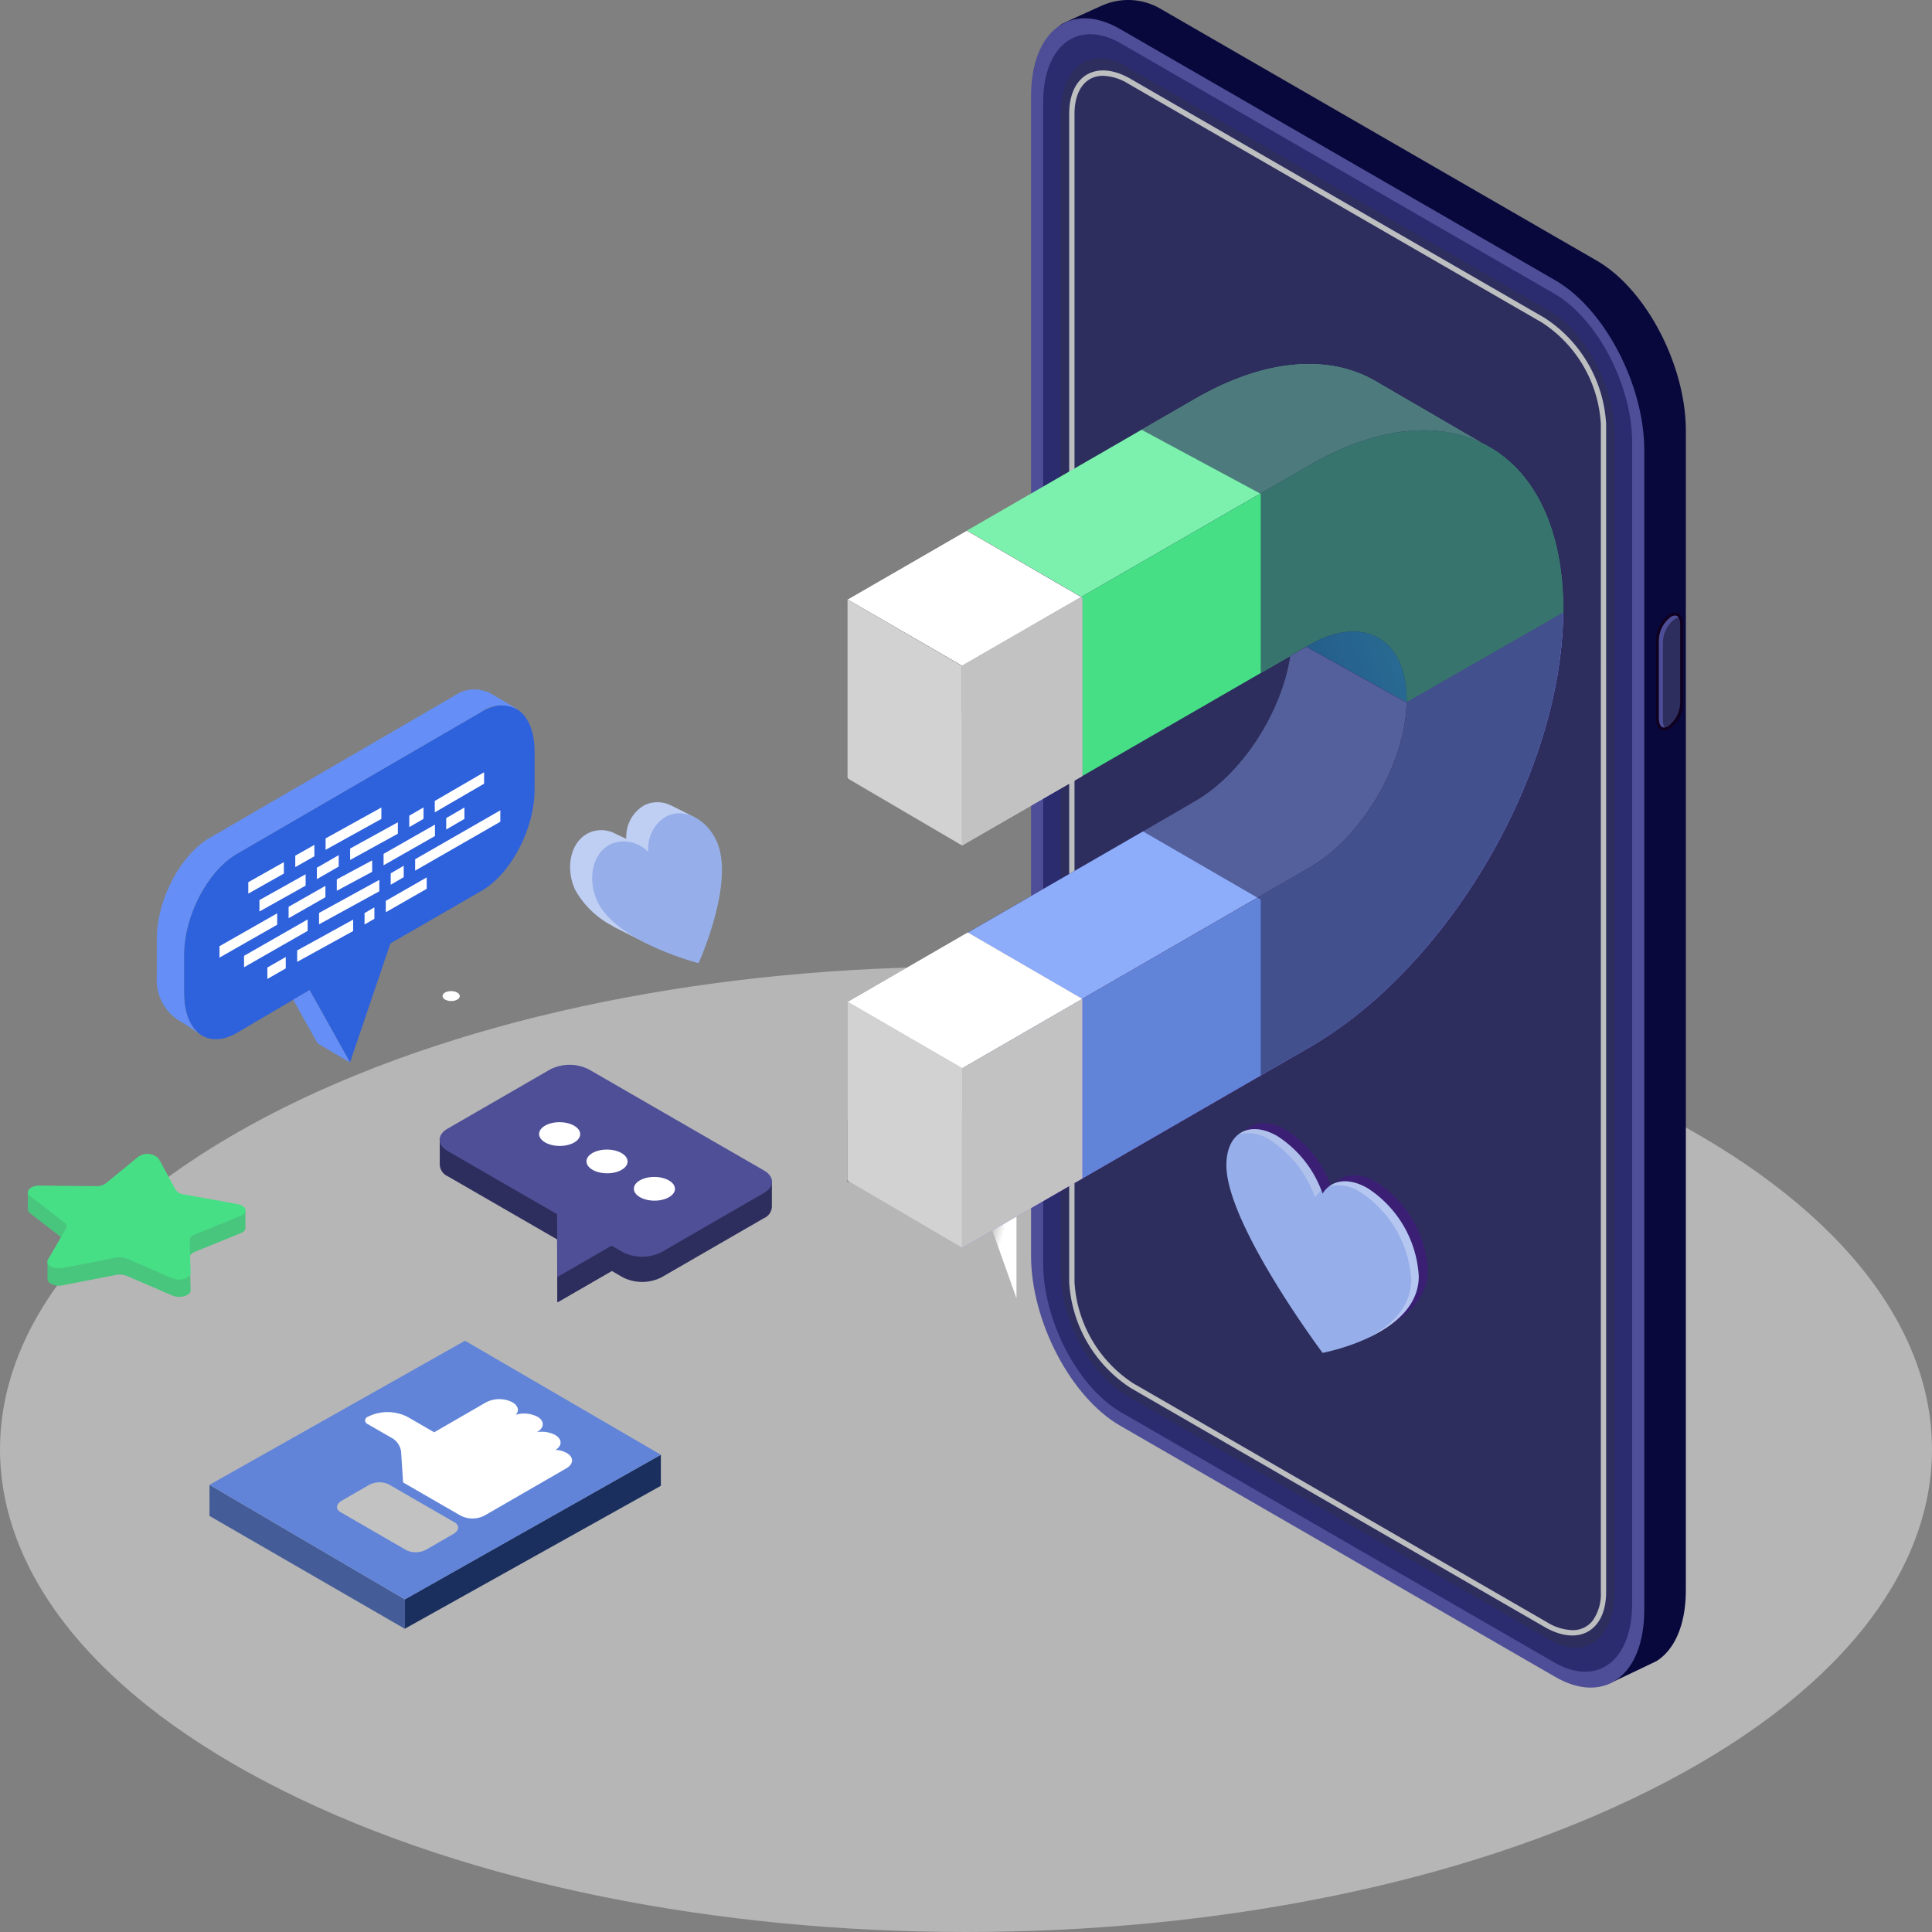
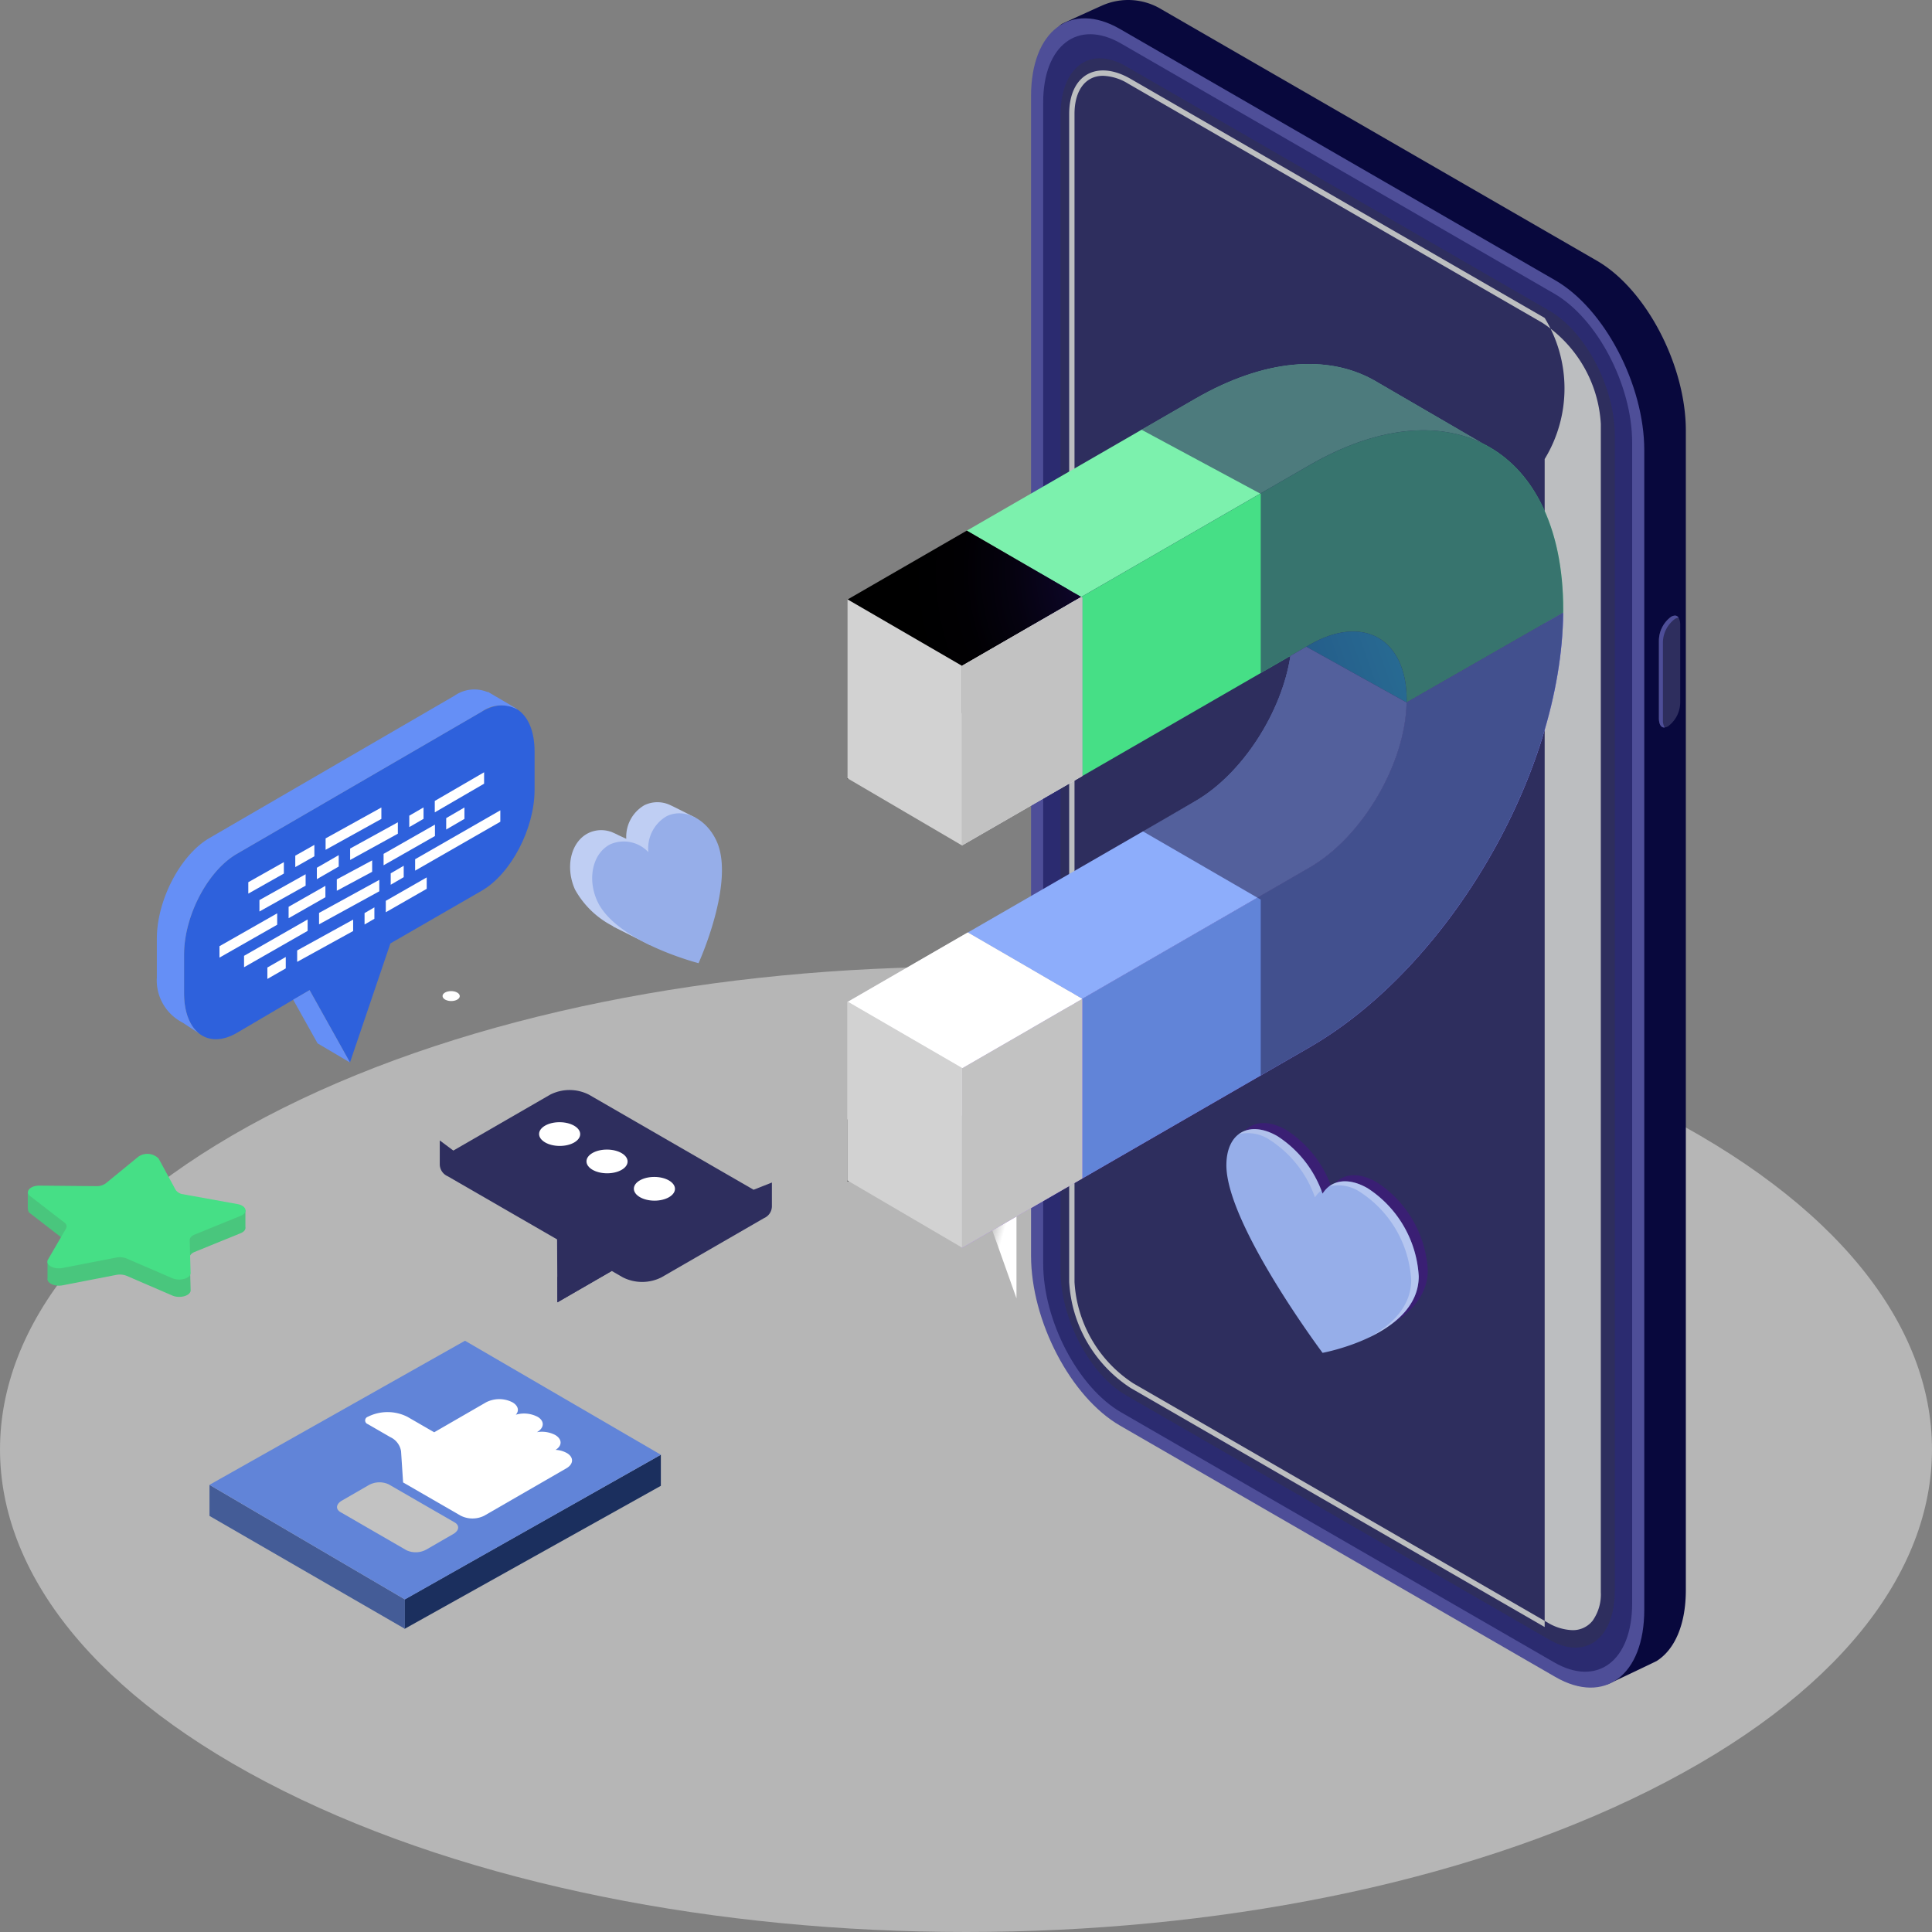
<svg xmlns="http://www.w3.org/2000/svg" xmlns:xlink="http://www.w3.org/1999/xlink" width="220" height="220" viewBox="0 0 220 220">
  <rect x="0" y="0" width="220" height="220" fill="#808080" stroke="none" />
  <defs>
    <style>.a,.i{opacity:0.5;}.b{fill:#ebebeb;}.c{fill:#08083d;}.d{fill:#4e4e98;}.e{fill:#2b2b70;}.ae,.f{fill:#2e2e5e;}.g{fill:url(#a);}.h{fill:#bcbec0;}.h,.i,.n{mix-blend-mode:multiply;}.h,.i,.k,.n{isolation:isolate;}.i{fill:url(#b);}.j{fill:#96aee9;}.k{mix-blend-mode:color-dodge;}.l{fill:#efefef;}.l,.m{opacity:0.3;}.m,.r{fill:#fff;}.n{fill:url(#c);}.o{fill:url(#d);}.p{fill:#7cf1ad;}.q{fill:url(#e);}.s{fill:url(#f);}.t{fill:#46df86;}.u{fill:url(#g);}.v{fill:#c2c2c2;}.w{fill:url(#h);}.x{fill:#6184d8;}.y{fill:url(#j);}.z{fill:url(#k);}.aa{fill:url(#l);}.ab{fill:#8dadfb;}.ac{fill:url(#m);}.ad{fill:#d2d2d2;}.ae{opacity:0.6;}.af{fill:#1b2f5e;}.ag{fill:#445c97;}.ah{fill:#bfcef3;}.ai{fill:#2e61dc;}.aj{fill:#658ff6;}.ak{fill:#4f4f98;}.al{fill:#49c67d;}.am{opacity:0.1;}.an{fill:url(#n);}</style>
    <linearGradient id="a" x1="-140.048" y1="506.206" x2="-136.4" y2="506.206" gradientUnits="objectBoundingBox">
      <stop offset="0" stop-color="#311b61" />
      <stop offset="0.203" stop-color="#290e52" />
      <stop offset="0.495" stop-color="#200041" />
      <stop offset="1" stop-color="#0f001f" />
    </linearGradient>
    <linearGradient id="b" x1="192.901" y1="0.611" x2="195.01" y2="0.068" gradientUnits="objectBoundingBox">
      <stop offset="0.096" stop-color="#45108a" />
      <stop offset="1" stop-color="#7c1dc9" />
    </linearGradient>
    <linearGradient id="c" x1="0.679" y1="0.626" x2="0.224" y2="-0.196" gradientUnits="objectBoundingBox">
      <stop offset="0" stop-color="#fff" />
      <stop offset="1" />
    </linearGradient>
    <radialGradient id="d" cx="0.504" cy="0.501" r="0.655" gradientTransform="translate(0.18) scale(0.64 1)" gradientUnits="objectBoundingBox">
      <stop offset="0" stop-color="#271273" />
      <stop offset="0.084" stop-color="#200f5f" />
      <stop offset="0.26" stop-color="#14093d" />
      <stop offset="0.439" stop-color="#0b0522" />
      <stop offset="0.62" stop-color="#05020f" />
      <stop offset="0.805" stop-color="#010003" />
      <stop offset="1" />
    </radialGradient>
    <radialGradient id="e" cx="1.361" cy="0.165" r="1.081" gradientTransform="translate(-0.032) scale(1.064 1)" xlink:href="#d" />
    <linearGradient id="f" x1="-3.996" y1="0.5" x2="1.009" y2="0.5" gradientUnits="objectBoundingBox">
      <stop offset="0.035" stop-color="#9d9eb3" />
      <stop offset="0.581" stop-color="#d4d1d8" />
      <stop offset="1" stop-color="#eeebf2" />
    </linearGradient>
    <linearGradient id="g" x1="-3.962" y1="0.5" x2="1" y2="0.5" xlink:href="#f" />
    <linearGradient id="h" x1="-4.266" y1="-14.494" x2="-3.111" y2="-14.494" gradientUnits="objectBoundingBox">
      <stop offset="0.035" stop-color="#6b24d6" />
      <stop offset="0.294" stop-color="#7733dc" />
      <stop offset="0.794" stop-color="#965bec" />
      <stop offset="1" stop-color="#a56ef4" />
    </linearGradient>
    <radialGradient id="j" cx="5.206" cy="-3.412" r="4.448" gradientTransform="translate(-0.08) scale(1.161 1)" xlink:href="#d" />
    <linearGradient id="k" x1="-0.877" y1="0.998" x2="1.957" y2="0.101" gradientUnits="objectBoundingBox">
      <stop offset="0.035" stop-color="#138bbd" />
      <stop offset="0.226" stop-color="#169ac6" />
      <stop offset="0.595" stop-color="#1ec2df" />
      <stop offset="1" stop-color="#2af6ff" />
    </linearGradient>
    <radialGradient id="l" cx="0.5" cy="0.516" r="0.55" gradientTransform="translate(0.049) scale(0.901 1)" xlink:href="#d" />
    <linearGradient id="m" x1="-1.542" y1="0.5" x2="1" y2="0.5" xlink:href="#f" />
    <linearGradient id="n" x1="1.472" y1="0.822" x2="-0.378" y2="-0.348" gradientUnits="objectBoundingBox">
      <stop offset="0.035" stop-color="#ffa98c" />
      <stop offset="0.317" stop-color="#feb892" />
      <stop offset="0.86" stop-color="#fee0a3" />
      <stop offset="1" stop-color="#feeca8" />
    </linearGradient>
  </defs>
  <g transform="translate(0)">
    <g class="a" transform="translate(0 110.083)">
      <path class="b" d="M107.378,332.605c42.958,21.463,112.606,21.463,155.563,0s42.958-56.261,0-77.724-112.606-21.463-155.563,0S64.419,311.143,107.378,332.605Z" transform="translate(-75.159 -238.785)" />
    </g>
    <g transform="translate(117.407 0)">
      <path class="c" d="M535.584,247.86l-49.577-28.624c-5.593-3.229-10.126-11.89-10.126-19.347V67.859c0-3.792-3.117-4.63-1.229-5.992.072-.052,4.426-2.03,4.508-2.061a7.31,7.31,0,0,1,6.847.4l49.577,28.624c5.593,3.229,10.126,11.891,10.126,19.347V240.2c0,3.962-1.28,6.787-3.319,8.079-.121.076-5.367,2.571-5.5,2.616C535.083,251.5,538.029,249.271,535.584,247.86Z" transform="translate(-471.148 -59.14)" />
      <path class="d" d="M529.405,251.138l-49.577-28.624c-5.592-3.229-10.126-11.89-10.126-19.347V71.137c0-7.456,4.534-10.884,10.126-7.655l49.577,28.623C535,95.335,539.531,104,539.531,111.453v132.03C539.531,250.939,535,254.367,529.405,251.138Z" transform="translate(-469.702 -60.181)" />
      <path class="e" d="M471.772,204.95V72.757c0-6.537,3.974-9.541,8.877-6.711l49.315,28.472c4.9,2.83,8.876,10.424,8.876,16.96V243.671c0,6.537-3.974,9.541-8.876,6.711L480.649,221.91C475.746,219.08,471.772,211.486,471.772,204.95Z" transform="translate(-470.391 -61.085)" />
      <path class="f" d="M474.729,207.122V75.6c0-5.471,3.327-7.986,7.43-5.617l48.262,27.864c4.1,2.369,7.431,8.725,7.431,14.2V243.565c0,5.471-3.327,7.986-7.431,5.617l-48.262-27.864C478.056,218.949,474.729,212.593,474.729,207.122Z" transform="translate(-471.376 -62.453)" />
-       <path class="g" d="M576.378,175.782v-8.913a3.706,3.706,0,0,1,1.548-2.957h0c.854-.494,1.548.031,1.548,1.17v8.913a3.708,3.708,0,0,1-1.548,2.957h0C577.071,177.445,576.378,176.922,576.378,175.782Z" transform="translate(-505.218 -93.961)" />
      <path class="f" d="M577.479,176.97c-.442,0-.6-.55-.6-1.021v-8.913a3.393,3.393,0,0,1,1.38-2.667.926.926,0,0,1,.447-.141c.442,0,.6.55.6,1.021v8.913a3.4,3.4,0,0,1-1.38,2.668A.932.932,0,0,1,577.479,176.97Z" transform="translate(-505.386 -94.128)" />
      <path class="d" d="M577.338,176.177v-8.913a3.393,3.393,0,0,1,1.38-2.667.96.96,0,0,1,.4-.132.474.474,0,0,0-.406-.237.933.933,0,0,0-.447.141,3.4,3.4,0,0,0-1.38,2.668v8.913c0,.471.157,1.021.6,1.021.015,0,.035-.007.051-.008A1.485,1.485,0,0,1,577.338,176.177Z" transform="translate(-505.386 -94.128)" />
-       <path class="h" d="M530.355,99.346,483.211,72.127c-3.868-2.233-7-.446-7,3.992v133a15.429,15.429,0,0,0,7,12.078l47.144,27.219c3.868,2.233,7,.446,7-3.992v-133A15.429,15.429,0,0,0,530.355,99.346Zm6.394,145.081a5.2,5.2,0,0,1-.937,3.274,2.858,2.858,0,0,1-2.313,1.071h0a5.838,5.838,0,0,1-2.838-.881l-47.144-27.219a14.774,14.774,0,0,1-6.7-11.551v-133c0-2.68,1.245-4.345,3.251-4.345a5.846,5.846,0,0,1,2.838.881l47.145,27.219a14.78,14.78,0,0,1,6.7,11.551Z" transform="translate(-471.868 -63.144)" />
+       <path class="h" d="M530.355,99.346,483.211,72.127c-3.868-2.233-7-.446-7,3.992v133a15.429,15.429,0,0,0,7,12.078l47.144,27.219v-133A15.429,15.429,0,0,0,530.355,99.346Zm6.394,145.081a5.2,5.2,0,0,1-.937,3.274,2.858,2.858,0,0,1-2.313,1.071h0a5.838,5.838,0,0,1-2.838-.881l-47.144-27.219a14.774,14.774,0,0,1-6.7-11.551v-133c0-2.68,1.245-4.345,3.251-4.345a5.846,5.846,0,0,1,2.838.881l47.145,27.219a14.78,14.78,0,0,1,6.7,11.551Z" transform="translate(-471.868 -63.144)" />
      <path class="i" d="M510.4,251.654a12.791,12.791,0,0,1,5.144,6.547c.971-1.564,2.908-1.9,5.144-.607a12.8,12.8,0,0,1,5.808,10.018c0,6.727-10.952,8.72-10.952,8.72s-10.952-14.639-10.952-21.367C504.594,251.285,507.194,249.8,510.4,251.654Z" transform="translate(-481.319 -122.97)" />
      <path class="j" d="M508.854,252.686A12.791,12.791,0,0,1,514,259.232c.971-1.564,2.909-1.9,5.144-.606a12.8,12.8,0,0,1,5.808,10.018c0,6.727-10.953,8.72-10.953,8.72S503.046,262.725,503.046,256C503.046,252.317,505.646,250.834,508.854,252.686Z" transform="translate(-480.803 -123.314)" />
      <g class="k" transform="translate(23.666 128.578)">
        <path class="l" d="M508.7,253.118a12.785,12.785,0,0,1,5.144,6.547,3,3,0,0,1,.716-.784,12.68,12.68,0,0,0-5-6.193c-1.752-1.011-3.32-1.022-4.385-.228A4.511,4.511,0,0,1,508.7,253.118Z" transform="translate(-505.18 -251.894)" />
        <path class="m" d="M524.994,261.595c-1.749-1.01-3.309-1.014-4.373-.223a4.492,4.492,0,0,1,3.512.654,12.8,12.8,0,0,1,5.808,10.018c0,3.125-2.364,5.228-4.9,6.584,2.828-1.325,5.756-3.536,5.756-7.014A12.8,12.8,0,0,0,524.994,261.595Z" transform="translate(-510.321 -254.861)" />
      </g>
    </g>
    <path class="n" d="M475.626,277.23l-3.5-9.839,3.5-13.174Z" transform="translate(-359.879 -129.391)" />
    <g transform="translate(96.491 41.451)">
      <path class="o" d="M555.431,141.515h0l0,0Z" transform="translate(-481.595 -131.604)" />
      <g transform="translate(0.02)">
        <path class="p" d="M511.439,128.472v.005c-5.218-2.908-12.39-2.424-20.307,2.147l-26,15.01,13.027,7.555,26.009-15.017c7.67-4.428,14.641-5.021,19.812-2.409Z" transform="translate(-451.553 -126.659)" />
        <path class="q" d="M444.775,162.946V183.4l13.038-7.528v-5.382l13.57-7.834L458.356,155.1Z" transform="translate(-444.775 -136.13)" />
-         <path class="r" d="M444.775,162.946l13.038,7.548,13.57-7.834L458.356,155.1Z" transform="translate(-444.775 -136.13)" />
      </g>
      <g transform="translate(13.058 7.547)">
        <g transform="translate(0)">
          <path class="s" d="M477.89,166.43l-13.57,7.835,13.57-7.835Z" transform="translate(-464.32 -147.447)" />
          <path class="t" d="M510.672,141.939l-26.009,15.017.117.068v20.322L510.672,162.4c6.1-3.519,11.054-.692,11.054,6.3,0,.089,0,.178-.006.267l17.827-10.217c0-.113.008-.229.008-.342h0C539.554,140.1,526.623,132.73,510.672,141.939Z" transform="translate(-471.093 -137.973)" />
          <path class="u" d="M477.89,166.43l-13.57,7.835v20.458l13.687-7.9V166.5Z" transform="translate(-464.32 -147.447)" />
          <path class="v" d="M477.89,166.43l-13.57,7.835v20.458l13.687-7.9V166.5Z" transform="translate(-464.32 -147.447)" />
        </g>
        <path class="w" d="M503.9,198.134,464.32,220.985v20.458L503.9,218.593c15.853-9.153,28.716-31.236,28.874-49.475l-17.827,10.217C514.824,186.279,509.917,194.66,503.9,198.134Z" transform="translate(-464.32 -148.342)" />
        <g transform="translate(0 20.776)">
          <path class="x" d="M521.773,179.335c-.123,6.944-5.03,15.324-11.048,18.8l-25.9,14.955.01.006v20.446l25.892-14.949c15.853-9.153,28.716-31.236,28.875-49.475Z" transform="translate(-471.146 -169.118)" />
          <path class="u" d="M478,235.036l-13.677,7.9V263.39l13.687-7.9V235.042Z" transform="translate(-464.32 -191.064)" />
          <path class="v" d="M478,235.036l-13.677,7.9V263.39l13.687-7.9V235.042Z" transform="translate(-464.32 -191.064)" />
        </g>
      </g>
      <g transform="translate(0.02 30.458)">
        <path class="y" d="M444.775,262.683l6.116-3.531-6.116-3.568Z" transform="translate(-444.775 -200.041)" />
        <path class="z" d="M534.512,180.41c0-.092.006-.185.006-.276,0-6.993-4.958-9.821-11.054-6.3l-.378.218,11.406,6.341Z" transform="translate(-470.848 -172.319)" />
-         <path class="aa" d="M457.813,222.915l39.579-22.851c6.016-3.473,10.92-11.848,11.048-18.79l-.02-.019-11.406-6.341-1.806,1.043c-.978,6.418-5.471,13.451-10.854,16.558l-39.579,22.851v13.359l6.115,3.568,6.923-4Z" transform="translate(-444.775 -173.183)" />
        <g transform="translate(0 1.732)">
          <path class="ab" d="M515.251,181.256l-11.406-6.341-1.806,1.043c-.978,6.418-5.471,13.451-10.854,16.558l-25.891,14.948,13.026,7.555,25.9-14.955c6.016-3.473,10.92-11.848,11.048-18.79Z" transform="translate(-451.607 -174.915)" />
          <path class="ac" d="M444.775,231.613v13.359l6.116,3.568,6.923-4v-5.382l13.677-7.9-13.027-7.555Z" transform="translate(-444.775 -191.161)" />
          <path class="r" d="M444.775,231.613l13.038,7.548,13.677-7.9-13.027-7.555Z" transform="translate(-444.775 -191.161)" />
        </g>
      </g>
      <path class="ad" d="M457.8,263.5l-13.059-7.651V235.466L457.8,243.04Z" transform="translate(-444.744 -162.885)" />
      <path class="ad" d="M457.8,194.853,444.744,187.2V166.822L457.8,174.4Z" transform="translate(-444.744 -140.031)" />
      <path class="ae" d="M533.748,135.687c.055.027.113.048.167.076l-12.543-7.291v.005c-5.217-2.908-12.389-2.424-20.307,2.147l-6.1,3.52,13.571,7.3v20.395l5.563-3.212-.378.218-1.806,1.043c-.978,6.418-5.471,13.451-10.854,16.558l-5.993,3.4,13.468,7.8v20.027l5.563-3.212c15.853-9.153,28.716-31.236,28.874-49.475,0-.114.008-.229.008-.342C542.985,145.044,539.427,138.46,533.748,135.687Z" transform="translate(-461.466 -126.659)" />
    </g>
    <g transform="translate(3.16 78.502)">
      <g transform="translate(20.696 74.17)">
        <path class="af" d="M388.837,247.025v3.347l29.172-16.283v-3.54Z" transform="translate(-366.613 -217.568)" />
        <path class="ag" d="M384.488,247.7v3.347l-22.251-12.855v-3.54Z" transform="translate(-362.237 -218.243)" />
        <path class="x" d="M362.237,231.42l22.251,13.049,29.144-16.476-22.3-12.981Z" transform="translate(-362.237 -215.012)" />
        <path class="r" d="M400.222,223.33h0a3.3,3.3,0,0,0-2.984-.005l-5.924,3.42-3.039-1.755a5,5,0,0,0-4.522-.008h0a.44.44,0,0,0,0,.834l2.569,1.484a2.14,2.14,0,0,1,1.219,1.608l.233,3.549,6.547,3.78a2.99,2.99,0,0,0,2.7.005l3.206-1.851,4-2.308,2.139-1.235c.8-.46.875-1.21.119-1.7a2.865,2.865,0,0,0-1.349-.4c.778-.476.761-1.227-.05-1.7a3.286,3.286,0,0,0-2.077-.313l.022-.013c.813-.47.876-1.24.082-1.724a3.322,3.322,0,0,0-2.506-.251C401.02,224.294,400.89,223.716,400.222,223.33Z" transform="translate(-365.728 -216.321)" />
        <path class="v" d="M392.859,240.194l-3.054,1.763a2.517,2.517,0,0,1-2.267.094L380.01,237.7c-.581-.336-.508-.922.163-1.308l3.054-1.764a2.519,2.519,0,0,1,2.267-.094l7.528,4.346C393.6,239.22,393.53,239.806,392.859,240.194Z" transform="translate(-365.097 -218.187)" />
      </g>
      <g transform="translate(61.758 12.847)">
        <path class="ah" d="M433.355,191.529l.886-2.483s-2.722-1.4-3.093-1.535a3.4,3.4,0,0,0-2.738.093,4.155,4.155,0,0,0-2.071,3.83l-.895-.411c-.258-.151-.886-.408-.886-.408v.011a3.357,3.357,0,0,0-2.541.16c-1.993.992-2.668,3.877-1.508,6.443a10.259,10.259,0,0,0,4.333,4.16v.037l4.226,2.121.125-.353c.975.322,1.61.484,1.61.484S434.1,196.436,433.355,191.529Z" transform="translate(-419.942 -187.268)" />
        <path class="j" d="M432.181,189.5a4.229,4.229,0,0,0-2.069,4.085,3.845,3.845,0,0,0-4.324-.9c-1.993.993-2.668,3.878-1.508,6.443,2.12,4.69,11.546,7.1,11.546,7.1s4.184-9.185,2.064-13.876C436.731,189.783,434.175,188.507,432.181,189.5Z" transform="translate(-421.198 -187.899)" />
      </g>
      <g transform="translate(14.701 0)">
        <path class="ai" d="M364.941,187.8l27.893-16.2c3.32-1.917,6.01.118,6.01,4.544v4.364c0,4.425-2.691,9.568-6.01,11.485l-10.407,6.006-4.6,13.55-4.6-8.235-8.285,4.874c-3.319,1.917-6.01-.118-6.01-4.544v-4.363C358.931,194.861,361.622,189.719,364.941,187.8Z" transform="translate(-355.833 -169.072)" />
        <path class="aj" d="M371.614,205.081,373.486,204l4.6,8.234-3.692-2.176Z" transform="translate(-356.093 -169.751)" />
        <path class="aj" d="M361.779,185.948l27.892-16.2a3.926,3.926,0,0,1,3.755-.406l.032-.035,3.285,1.929-.012.04a3.821,3.821,0,0,0-3.963.289l-27.892,16.2c-3.32,1.917-6.011,7.058-6.011,11.486v4.363c0,2.151.64,3.731,1.674,4.573l-1.832-1.207a5.41,5.41,0,0,1-2.94-5.183v-4.364C355.768,193.006,358.46,187.865,361.779,185.948Z" transform="translate(-355.768 -169.034)" />
        <g transform="translate(7.132 9.438)">
          <path class="r" d="M372.081,199.308l6.373-3.51v1.3l-6.373,3.51Z" transform="translate(-363.235 -179.02)" />
          <path class="r" d="M381.736,184.064l-6.35,3.518v-1.3l6.35-3.518Z" transform="translate(-363.302 -178.753)" />
          <path class="r" d="M381.486,191.178v1.3l-6.861,3.762v-1.3Z" transform="translate(-363.287 -178.926)" />
          <path class="r" d="M374.371,191.038v-1.3l2.488-1.436v1.3Z" transform="translate(-363.282 -178.867)" />
          <path class="r" d="M370.448,189.116v1.3L366.4,192.7v-1.3Z" transform="translate(-363.118 -178.883)" />
          <path class="r" d="M383.672,185.784l-5.434,2.99v-1.3l5.434-2.99Z" transform="translate(-363.361 -178.788)" />
          <path class="r" d="M376.689,192.372v-1.3l4.026-2.161v1.3Z" transform="translate(-363.329 -178.879)" />
          <path class="r" d="M379.915,196.325v-1.3l1.119-.651v1.3Z" transform="translate(-363.395 -178.991)" />
          <path class="r" d="M375.275,191.872v1.3l-4.189,2.386v-1.3Z" transform="translate(-363.214 -178.94)" />
          <path class="r" d="M382.956,191.7v-1.3l1.48-.863v1.3Z" transform="translate(-363.458 -178.892)" />
          <path class="r" d="M372.954,190.522v1.3l-5.259,2.944v-1.3Z" transform="translate(-363.145 -178.912)" />
          <path class="r" d="M370.711,201.442l-2.094,1.2v-1.3l2.094-1.2Z" transform="translate(-363.164 -179.109)" />
          <path class="r" d="M374.034,188.41l-2.174,1.23v-1.3l2.174-1.23Z" transform="translate(-363.23 -178.842)" />
          <path class="r" d="M388.079,181.932l5.616-3.263v1.3l-5.616,3.263Z" transform="translate(-363.563 -178.669)" />
          <path class="r" d="M389.407,183.972l2.076-1.21v1.3l-2.076,1.21Z" transform="translate(-363.59 -178.753)" />
          <path class="r" d="M385.795,188.661l9.7-5.568v1.3l-9.7,5.568Z" transform="translate(-363.516 -178.76)" />
          <path class="r" d="M382.127,188.085l5.85-3.333v1.3l-5.85,3.333Z" transform="translate(-363.441 -178.794)" />
          <path class="r" d="M382.385,194.859v-1.3l4.658-2.667v1.3Z" transform="translate(-363.446 -178.92)" />
          <path class="r" d="M386.738,184.056l-1.625.941v-1.3l1.625-.942Z" transform="translate(-363.502 -178.753)" />
          <path class="r" d="M369.621,196.366l-6.572,3.744v-1.3l6.572-3.744Z" transform="translate(-363.05 -179.005)" />
          <path class="r" d="M373.146,197.08l-7.24,4.141v-1.3l7.24-4.141Z" transform="translate(-363.108 -179.02)" />
        </g>
      </g>
      <g transform="translate(46.899 42.745)">
        <path class="f" d="M383.328,283.543v-2.692l-2.081.823L362.5,270.85a4.879,4.879,0,0,0-4.413-.008l-11.033,6.37-1.547-1.154v2.716a1.5,1.5,0,0,0,.907,1.363l12.453,7.19.039,7.167,6.187-3.572,1.245.718a4.878,4.878,0,0,0,4.414.008l11.687-6.747A1.477,1.477,0,0,0,383.328,283.543Z" transform="translate(-345.49 -267.442)" />
-         <path class="ak" d="M382.417,278.042l-19.924-11.5a4.879,4.879,0,0,0-4.413-.008l-11.688,6.748c-1.215.7-1.209,1.842.014,2.548l12.453,7.19.039,7.167,6.188-3.572,1.245.718a4.878,4.878,0,0,0,4.414.008l11.687-6.747C383.645,279.889,383.639,278.748,382.417,278.042Z" transform="translate(-345.484 -266.007)" />
        <path class="r" d="M367.147,277.167c0,.746-1.041,1.35-2.333,1.348s-2.344-.61-2.348-1.356,1.041-1.349,2.333-1.347S367.143,276.421,367.147,277.167Z" transform="translate(-351.138 -269.272)" />
        <ellipse class="r" cx="1.351" cy="2.341" rx="1.351" ry="2.341" transform="translate(16.717 12.346) rotate(-89.69)" />
        <path class="r" d="M383.326,286.508c0,.746-1.041,1.349-2.333,1.347s-2.344-.609-2.348-1.355,1.041-1.349,2.333-1.347S383.322,285.762,383.326,286.508Z" transform="translate(-356.525 -272.381)" />
        <path class="f" d="M371.778,296.895v2.876l-6.187,3.572v-2.876Z" transform="translate(-352.179 -276.291)" />
      </g>
      <g transform="translate(0 52.897)">
        <path class="al" d="M436.9,265.977V264.07l-3.39.813-3.7-.669a1.208,1.208,0,0,1-.861-.5l-1.936-3.565a1.8,1.8,0,0,0-2.312-.215L421,262.974a1.736,1.736,0,0,1-1.08.316l-6.459-.06h-.034l-1.308-1.308v1.994l.026.015a.557.557,0,0,0,.261.5l3.879,3a.514.514,0,0,1,.193.693l-1.158,1.987-.955-.156v1.853a.426.426,0,0,0,0,.182v.034l.009,0c.13.43.9.746,1.708.59l6.11-1.187a2.125,2.125,0,0,1,1.2.112l5.189,2.239c.869.375,2.1.015,2.081-.609l-.1-3.729c-.006-.248.2-.481.548-.624l5.262-2.143C436.784,266.5,436.951,266.23,436.9,265.977Z" transform="translate(-412.115 -257.651)" />
        <path class="t" d="M429.836,260.841l6.174,1.118c1.033.187,1.254.976.373,1.335l-5.262,2.144c-.35.142-.555.375-.548.624l.1,3.729c.017.625-1.213.985-2.081.609l-5.189-2.239a2.12,2.12,0,0,0-1.2-.111l-6.11,1.186c-1.023.2-2-.368-1.66-.958l2.055-3.528a.515.515,0,0,0-.193-.693l-3.879-3c-.65-.5-.026-1.212,1.056-1.2l6.459.059a1.736,1.736,0,0,0,1.08-.316l3.713-3.038a1.8,1.8,0,0,1,2.312.215l1.936,3.565A1.207,1.207,0,0,0,429.836,260.841Z" transform="translate(-412.131 -256.247)" />
        <g class="am" transform="translate(24.788 26.171)">
          <path class="an" d="M454.578,301.108v-.032h0A.305.305,0,0,1,454.578,301.108Z" transform="translate(-454.576 -301.076)" />
        </g>
      </g>
      <path class="r" d="M392.3,239.649c0,.313-.436.566-.977.564s-.982-.255-.984-.568.436-.565.977-.564S392.294,239.336,392.3,239.649Z" transform="translate(-343.105 -204.725)" />
    </g>
  </g>
</svg>